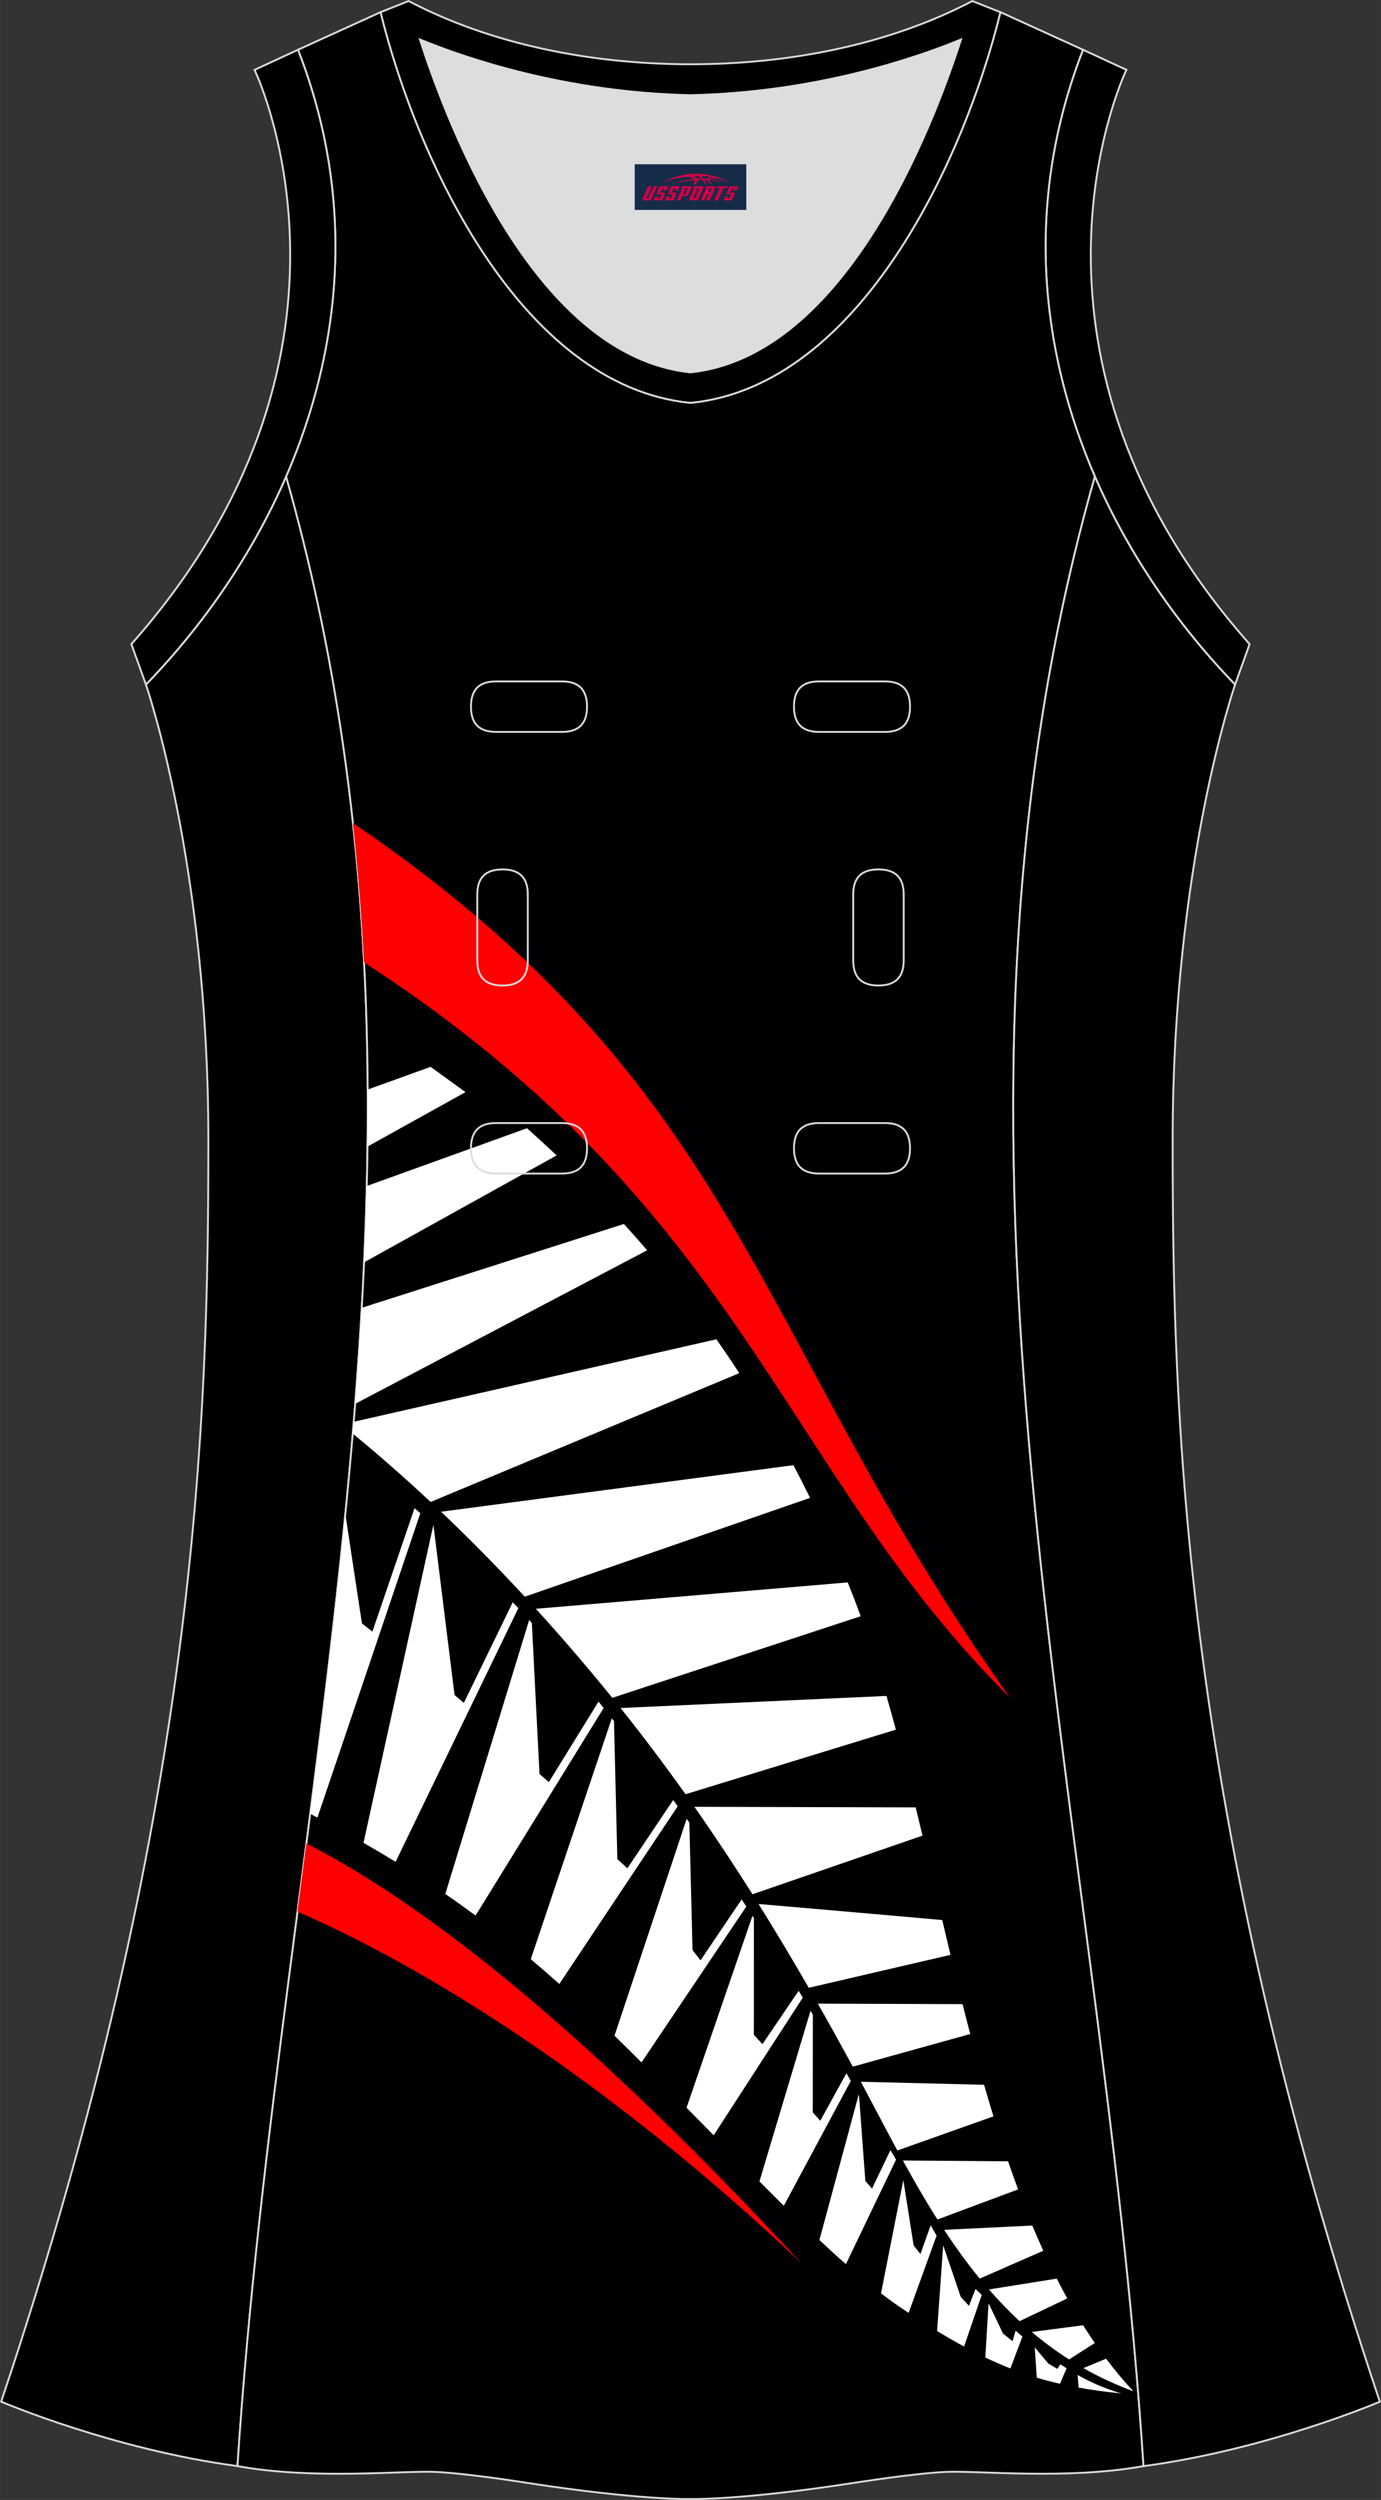
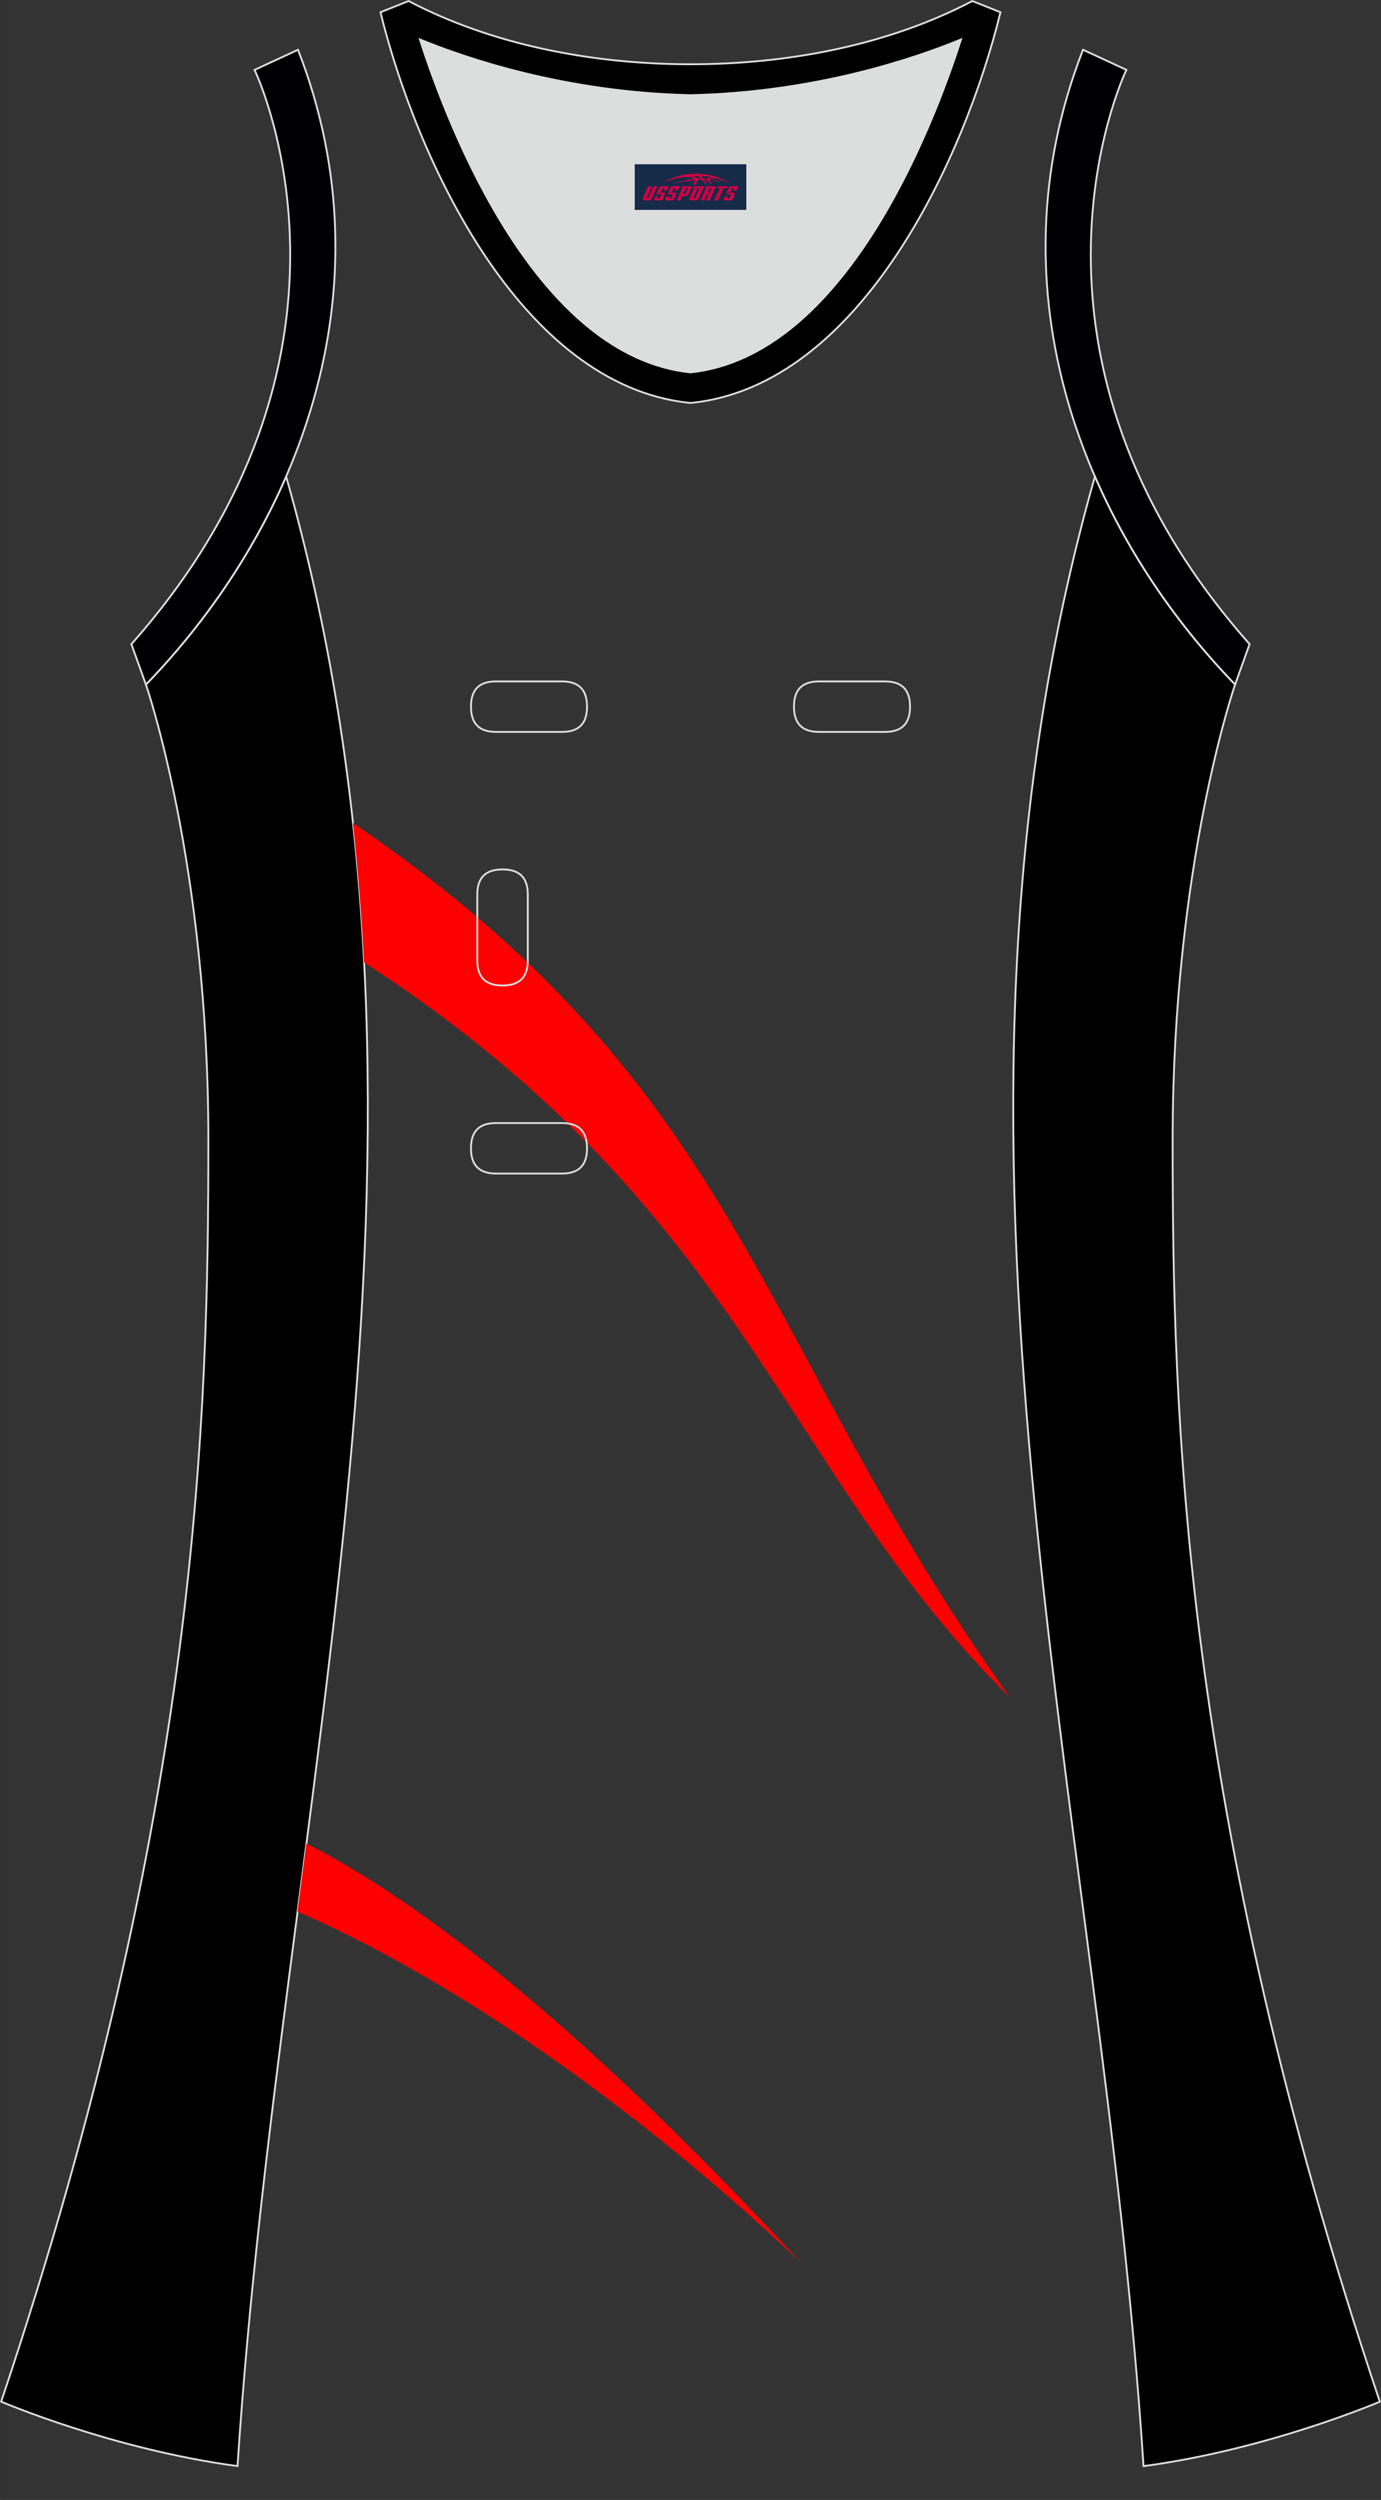
<svg xmlns="http://www.w3.org/2000/svg" version="1.1" id="图层_1" x="0px" y="0px" width="297.02px" height="537.6px" viewBox="0 0 297.01 537.59" enable-background="new 0 0 297.01 537.59" xml:space="preserve">
  <rect x="0" y="0" width="297.01" height="537.59" fill="#333333" stroke="none" />
  <path fill="#000001" stroke="#DCDDDD" stroke-width="0.4" stroke-miterlimit="22.926" d="M31.38,147.2c0,0,13.43,38.68,13.43,97.97  S42.84,389.36,0.25,516.45c0,0,24.02,10.29,50.83,13.85c9.3-142.69,51.34-284.14,10.46-427.83  C54.21,119.35,43.62,134.57,31.38,147.2z" />
  <path fill="#000003" stroke="#DCDDDD" stroke-width="0.4" stroke-miterlimit="22.926" d="M232.92,10.7  c-20.31,52.13,0.51,103.25,32.71,136.51l3.12-8.7c-54.51-61.54-27.74-120.98-26.49-123.49L232.92,10.7z" />
  <path fill="#DCDDDD" d="M90.32,8.49c6.35,19.73,25.2,68.13,58.18,71.59c32.98-3.46,51.83-51.87,58.18-71.59  c-9.72,3.99-31.2,11.39-58.18,11.98C121.52,19.87,100.04,12.48,90.32,8.49z" />
  <path stroke="#DCDDDD" stroke-width="0.4" stroke-miterlimit="22.926" d="M81.83,2.63c7.69,31.39,30.1,80.3,66.52,84.01  c0.05,0,0.1-0.01,0.15-0.01c0.05,0,0.1,0.01,0.15,0.01c36.42-3.71,58.84-52.62,66.52-84.01l-6.05-2.41  c-17.68,9.28-39.1,13.6-60.62,13.6c-21.52-0.01-42.94-4.32-60.62-13.6L81.83,2.63L81.83,2.63L81.83,2.63z M148.5,80.08  c-32.98-3.46-51.83-51.87-58.18-71.59c9.72,3.99,31.2,11.39,58.18,11.98c26.98-0.59,48.46-7.98,58.18-11.98  C200.34,28.21,181.49,76.61,148.5,80.08z" />
-   <path fill="#000002" stroke="#DCDDDD" stroke-width="0.4" stroke-miterlimit="22.926" d="M148.5,537.39c0,0,10.9,0.27,34.98-3.45  c0,0,12.74-2.03,19.79-2.38c7.05-0.34,26.09,1.74,42.67-1.25c-9.3-142.69-51.34-284.14-10.46-427.83  c-11.94-27.53-15.15-59.46-2.56-91.78l-17.74-8.08c-7.69,31.39-30.1,80.3-66.52,84.01l-0.15-0.01l-0.15,0.01  c-36.42-3.71-58.84-52.62-66.52-84.01L64.09,10.7c12.59,32.31,9.37,64.25-2.56,91.78c40.88,143.69-1.16,285.14-10.46,427.83  c16.57,3,35.62,0.91,42.67,1.25s19.79,2.38,19.79,2.38C137.6,537.66,148.5,537.39,148.5,537.39z" />
  <g>
    <path fill="#FF0001" d="M217.21,365.04c-55.29-77.72-57.16-130.88-141.31-188.07c1.09,10,1.87,19.99,2.39,29.97l1.18,0.78   C160.59,260.79,168.24,316.65,217.21,365.04z" />
-     <path fill="#FFFFFF" d="M211.91,506.95c1.84,0.88,3.63,1.66,5.4,2.36l2.58-6.86l-1.46-1.27l-0.66,2.27l-2.05-1.64l-3.11-6.51   L211.91,506.95L211.91,506.95z M79.07,234.3c0.02,4.09,0.01,8.17-0.04,12.26l21.08-11.71l-7.5-5.44L79.07,234.3L79.07,234.3z    M78.87,255.04l34.47-12.43c2.17,1.94,4.29,3.89,6.37,5.85L78.3,271.45C78.55,265.98,78.74,260.51,78.87,255.04L78.87,255.04z    M77.79,281.23c-0.39,6.89-0.87,13.77-1.41,20.65l62.8-33.02c-1.63-1.9-3.29-3.78-5-5.66L77.79,281.23L77.79,281.23z M76.07,305.74   l78-17.74c1.69,2.41,3.34,4.84,4.93,7.28l-66.39,27.7c-5.79-5.41-11.39-10.3-16.76-14.71L76.07,305.74L76.07,305.74z M74.27,325.56   c-2.13,21.5-4.78,42.99-7.55,64.48c0.52,0.27,1.03,0.54,1.54,0.81c0.02-0.08,0.04-0.13,0.05-0.14   c0.07-0.13,22.09-65.29,22.09-65.31c-0.42-0.36-0.83-0.72-1.25-1.08l-9.06,26.54l-2.25-1.77L74.27,325.56L74.27,325.56z    M94.85,325.08c5.85,5.55,11.87,11.64,18.01,18.27l61.36-21.25c-1.16-2.36-2.35-4.7-3.58-7.03L94.85,325.08L94.85,325.08   L94.85,325.08z M115.24,345.95L115.24,345.95l67.08-5.67c0.43,1.07,0.85,2.14,1.27,3.21c0.52,1.33,1.02,2.69,1.52,4.06   l-53.42,17.55C126.15,358.27,120.65,351.89,115.24,345.95L115.24,345.95z M133.46,367.29c4.89,6.11,9.53,12.3,13.98,18.54l0,0   l45.24-13.89c-0.66-2.45-1.34-4.87-2.03-7.25L133.46,367.29L133.46,367.29z M149.34,388.53c4.35,6.21,8.5,12.48,12.5,18.81l0,0   l36.56-12.61c-0.48-2.03-0.97-4.06-1.46-6.07L149.34,388.53L149.34,388.53L149.34,388.53z M163.14,409.43   c3.72,5.96,7.31,11.97,10.8,18.02l0,0l30.48-7.08l0,0c-0.6-2.49-1.19-4.99-1.77-7.48C200.24,412.64,163.14,409.43,163.14,409.43   L163.14,409.43z M175.89,430.86c2.33,4.09,4.61,8.2,6.86,12.33l0.66,1.22l0,0l25.26-7.02l0,0c-0.56-2.13-1.11-4.27-1.65-6.42l0,0   L175.89,430.86L175.89,430.86L175.89,430.86z M185.15,447.66c2.61,4.9,5.18,9.86,7.85,14.78l20.66-7.34l0,0   c-0.69-2.25-1.36-4.51-2.01-6.79l0,0L185.15,447.66L185.15,447.66L185.15,447.66z M194.18,464.59c2.37,4.31,4.82,8.57,7.44,12.69   l17.34-6.47l0,0c-0.74-1.99-1.45-4-2.15-6.04L194.18,464.59L194.18,464.59z M203.05,479.5c2.39,3.63,4.92,7.15,7.66,10.48   l13.67-5.98v-0.01c-0.81-1.78-1.6-3.58-2.37-5.41l0,0L203.05,479.5L203.05,479.5z M212.69,492.32l14.58-2.33h0.01   c0.73,1.44,1.48,2.86,2.25,4.25v0.01l-10.25,4.89C216.95,496.98,214.76,494.7,212.69,492.32L212.69,492.32z M221.91,501.46   c2.51,2.12,5.17,4.1,8.01,5.91l5.54-3.53v-0.01c-0.86-1.25-1.7-2.52-2.52-3.81l0,0L221.91,501.46L221.91,501.46z M233.01,509.23   l4.88-2.02c1.86,2.47,3.81,4.81,5.87,7.01C239.91,512.8,236.34,511.13,233.01,509.23L233.01,509.23z M78.18,396.28L78.18,396.28   l15.03-68.4l4.55,36.61l2,1.7l10.52-21.65l0.48,0.51l0.72,0.77l-26.4,54.55l0,0C82.86,399,80.56,397.64,78.18,396.28L78.18,396.28z    M95.77,407.28c2.24,1.53,4.4,3.08,6.51,4.64l0,0l27.54-44.62c-0.37-0.46-0.74-0.93-1.1-1.39l-10.68,17.31l-2.01-1.74l-1.65-32.49   l-0.07-0.08l-0.34-0.38l-0.16-0.18L95.77,407.28L95.77,407.28L95.77,407.28z M114.15,421.3L114.15,421.3l17.43-51.79l0.14,0.17   l0.02,0.03l0.31,0.39l0.72,29.67l2.16,1.99l9.86-14.7l0.08,0.12l0.56,0.77l0.33,0.46l-25.47,38.22l0,0   C118.26,424.81,116.22,423.04,114.15,421.3L114.15,421.3z M132.16,437.76L132.16,437.76l15.52-46.64l0.58,0.81l0.68,27.42l1.72,2.2   l8.85-13.1c0.34,0.51,0.67,1.02,1,1.53l-22.54,33.52l0,0C136.02,441.54,134.08,439.62,132.16,437.76L132.16,437.76z M147.65,453.24   l14.18-41.26l0.31,0.49l-0.01,25.1l1.85,2l7.79-11.48c0.29,0.5,0.59,0.99,0.88,1.49l-19.16,29.59   C151.49,457.14,149.55,455.17,147.65,453.24L147.65,453.24z M163.33,469.09l10.99-36.7l0.5,0.85l-0.02,21l1.61,1.81l5.63-10.22   l0.94,1.65l-14.4,26.84c-0.76-0.74-1.52-1.5-2.28-2.26C165.29,471.05,164.3,470.06,163.33,469.09L163.33,469.09z M176.23,481.69   l8.44-31.24l0.08,0.14l1.36,18.39l1.43,1.66l3.97-8.28l0,0c0.4,0.69,0.8,1.37,1.2,2.05l0,0l-10.78,22.47   C180.08,485.26,178.18,483.52,176.23,481.69L176.23,481.69z M189.48,493.15l4.8-24.35l2.21,14.05l1.47,1.85l2.2-6.18l1.27,2.23   l-6.01,16.61c-0.44-0.29-0.88-0.58-1.32-0.88C192.59,495.48,191.05,494.36,189.48,493.15L189.48,493.15z M201.54,501.26l1.31-18.43   l3.78,11.1l1.77,1.91l1.4-3.63l1.34,1.29l-3.8,11.1C205.47,503.59,203.55,502.48,201.54,501.26L201.54,501.26z M222.98,511.29   l-0.44-6.52l2.92,3.48l1.94,1.15l0.66-0.98l0.1,0.06c0.19,0.13,0.38,0.25,0.57,0.37l0.66,0.43l-1.41,3.32   C226.29,512.22,224.63,511.79,222.98,511.29L222.98,511.29z M231.99,513.43c2.91,0.53,5.94,0.93,9.2,1.26   c-3.29-0.95-6.42-2.3-9.43-3.98h-0.01L231.99,513.43z" />
    <path fill="#FF0001" d="M172.39,486.7c-28.05-30.38-69.71-71.56-106.5-90.27c-0.63,4.88-1.27,9.76-1.91,14.65   C96.15,425.07,135.33,451.55,172.39,486.7z" />
  </g>
  <path fill="#000001" stroke="#DCDDDD" stroke-width="0.4" stroke-miterlimit="22.926" d="M265.63,147.21  c0,0-13.43,38.68-13.43,97.97s1.97,144.19,44.56,271.28c0,0-24.02,10.29-50.82,13.85c-9.3-142.69-51.34-284.14-10.46-427.83  C242.8,119.36,253.39,134.58,265.63,147.21z" />
  <path fill="#000003" stroke="#DCDDDD" stroke-width="0.4" stroke-miterlimit="22.926" d="M64.09,10.7  c20.31,52.13-0.51,103.25-32.71,136.51l-3.12-8.7C82.77,76.98,55.99,17.54,54.74,15.03L64.09,10.7z" />
  <g>
    <path fill="none" stroke="#DCDDDD" stroke-width="0.4" stroke-miterlimit="22.926" d="M176.16,146.53c-3.64,0-5.4,1.77-5.4,5.43   c0,3.65,1.77,5.43,5.4,5.43h14.16c3.64,0,5.4-1.78,5.4-5.43s-1.77-5.43-5.4-5.43H176.16z" />
    <path fill="none" stroke="#DCDDDD" stroke-width="0.4" stroke-miterlimit="22.926" d="M106.69,146.53c-3.64,0-5.4,1.77-5.4,5.43   c0,3.65,1.77,5.43,5.4,5.43h14.16c3.64,0,5.4-1.78,5.4-5.43s-1.77-5.43-5.4-5.43H106.69z" />
-     <path fill="none" stroke="#DCDDDD" stroke-width="0.4" stroke-miterlimit="22.926" d="M176.16,241.5c-3.64,0-5.4,1.78-5.4,5.43   s1.77,5.43,5.4,5.43h14.16c3.64,0,5.4-1.78,5.4-5.43s-1.77-5.43-5.4-5.43H176.16z" />
    <path fill="none" stroke="#DCDDDD" stroke-width="0.4" stroke-miterlimit="22.926" d="M106.69,241.5c-3.64,0-5.4,1.78-5.4,5.43   s1.77,5.43,5.4,5.43h14.16c3.64,0,5.4-1.78,5.4-5.43s-1.77-5.43-5.4-5.43H106.69z" />
    <path fill="none" stroke="#DCDDDD" stroke-width="0.4" stroke-miterlimit="22.926" d="M102.65,206.52c0,3.64,1.77,5.4,5.43,5.4   c3.65,0,5.43-1.77,5.43-5.4v-14.16c0-3.64-1.78-5.4-5.43-5.4s-5.43,1.77-5.43,5.4V206.52z" />
-     <path fill="none" stroke="#DCDDDD" stroke-width="0.4" stroke-miterlimit="22.926" d="M194.36,192.36c0-3.64-1.78-5.4-5.43-5.4   s-5.43,1.77-5.43,5.4v14.16c0,3.64,1.78,5.4,5.43,5.4s5.43-1.77,5.43-5.4V192.36z" />
  </g>
  <g id="tag_logo">
    <rect y="35.32" fill="#162B48" width="24" height="9.818" x="136.51" />
    <g>
      <path fill="#D30044" d="M152.47,38.51l0.005-0.011c0.131-0.311,1.085-0.262,2.351,0.071c0.715,0.24,1.44,0.54,2.193,0.9    c-0.218-0.147-0.447-0.289-0.682-0.42l0.011,0.005l-0.011-0.005c-1.478-0.845-3.218-1.418-5.1-1.62    c-1.282-0.115-1.658-0.082-2.411-0.055c-2.449,0.142-4.68,0.905-6.458,2.095c1.26-0.638,2.722-1.075,4.195-1.336    c1.467-0.18,2.476-0.033,2.771,0.344c-1.691,0.175-3.469,0.633-4.555,1.075c1.156-0.338,2.967-0.665,4.647-0.813    c0.016,0.251-0.115,0.567-0.415,0.96h0.475c0.376-0.382,0.584-0.725,0.595-1.004c0.333-0.022,0.66-0.033,0.971-0.033    C151.3,38.95,151.51,39.3,151.71,39.69h0.262c-0.125-0.344-0.295-0.687-0.518-1.036c0.207,0,0.393,0.005,0.567,0.011    c0.104,0.267,0.496,0.66,1.058,1.025h0.245c-0.442-0.365-0.753-0.753-0.835-1.004c1.047,0.065,1.696,0.224,2.885,0.513    C154.29,38.77,153.55,38.6,152.47,38.51z M150.03,38.42c-0.164-0.295-0.655-0.485-1.402-0.551    c0.464-0.033,0.922-0.055,1.364-0.055c0.311,0.147,0.589,0.344,0.84,0.589C150.57,38.4,150.3,38.41,150.03,38.42z M152.01,38.47c-0.224-0.016-0.458-0.027-0.715-0.044c-0.147-0.202-0.311-0.398-0.502-0.6c0.082,0,0.164,0.005,0.24,0.011    c0.72,0.033,1.429,0.125,2.138,0.273C152.5,38.07,152.12,38.23,152.01,38.47z" />
      <path fill="#D30044" d="M139.43,40.05L138.26,42.6C138.08,42.97,138.35,43.11,138.83,43.11l0.873,0.005    c0.115,0,0.251-0.049,0.327-0.175l1.342-2.891H140.59L139.37,42.68H139.2c-0.147,0-0.185-0.033-0.147-0.125l1.156-2.504H139.43L139.43,40.05z M141.29,41.4h1.271c0.36,0,0.584,0.125,0.442,0.425L142.53,42.86C142.43,43.08,142.16,43.11,141.93,43.11H141.01c-0.267,0-0.442-0.136-0.349-0.333l0.235-0.513h0.742L141.46,42.64C141.44,42.69,141.48,42.7,141.54,42.7h0.18    c0.082,0,0.125-0.016,0.147-0.071l0.376-0.813c0.011-0.022,0.011-0.044-0.055-0.044H141.12L141.29,41.4L141.29,41.4z M142.11,41.33h-0.78l0.475-1.025c0.098-0.218,0.338-0.256,0.578-0.256H143.83L143.44,40.89L142.66,41.01l0.262-0.562H142.63c-0.082,0-0.12,0.016-0.147,0.071L142.11,41.33L142.11,41.33z M143.7,41.4L143.53,41.77h1.069c0.06,0,0.06,0.016,0.049,0.044    L144.27,42.63C144.25,42.68,144.21,42.7,144.13,42.7H143.95c-0.055,0-0.104-0.011-0.082-0.06l0.175-0.376H143.3L143.07,42.78C142.97,42.97,143.15,43.11,143.42,43.11h0.916c0.24,0,0.502-0.033,0.605-0.251l0.475-1.031c0.142-0.3-0.082-0.425-0.442-0.425H143.7L143.7,41.4z M144.51,41.33l0.371-0.818c0.022-0.055,0.06-0.071,0.147-0.071h0.295L145.06,41l0.791-0.115l0.387-0.845H144.79c-0.24,0-0.48,0.038-0.578,0.256L143.74,41.33L144.51,41.33L144.51,41.33z M146.91,41.79h0.278c0.087,0,0.153-0.022,0.202-0.115    l0.496-1.075c0.033-0.076-0.011-0.12-0.125-0.12H146.36l0.431-0.431h1.522c0.355,0,0.485,0.153,0.393,0.355l-0.676,1.445    c-0.06,0.125-0.175,0.333-0.644,0.327l-0.649-0.005L146.3,43.11H145.52l1.178-2.558h0.785L146.91,41.79L146.91,41.79z     M149.5,42.6c-0.022,0.049-0.06,0.076-0.142,0.076h-0.191c-0.082,0-0.109-0.027-0.082-0.076l0.944-2.051h-0.785l-0.987,2.138    c-0.125,0.273,0.115,0.415,0.453,0.415h0.72c0.327,0,0.649-0.071,0.769-0.322l1.085-2.384c0.093-0.202-0.06-0.355-0.415-0.355    h-1.533l-0.431,0.431h1.38c0.115,0,0.164,0.033,0.131,0.104L149.5,42.6L149.5,42.6z M152.22,41.47h0.278    c0.087,0,0.158-0.022,0.202-0.115l0.344-0.753c0.033-0.076-0.011-0.12-0.125-0.12h-1.402l0.425-0.431h1.527    c0.355,0,0.485,0.153,0.393,0.355l-0.529,1.124c-0.044,0.093-0.147,0.18-0.393,0.18c0.224,0.011,0.256,0.158,0.175,0.327    l-0.496,1.075h-0.785l0.54-1.167c0.022-0.055-0.005-0.087-0.104-0.087h-0.235L151.45,43.11h-0.785l1.178-2.558h0.785L152.22,41.47L152.22,41.47z M154.79,40.56L153.61,43.11h0.785l1.184-2.558H154.79L154.79,40.56z M156.3,40.49l0.202-0.431h-2.1l-0.295,0.431    H156.3L156.3,40.49z M156.28,41.4h1.271c0.36,0,0.584,0.125,0.442,0.425l-0.475,1.031c-0.104,0.218-0.371,0.251-0.605,0.251    h-0.916c-0.267,0-0.442-0.136-0.349-0.333l0.235-0.513h0.742L156.45,42.64c-0.022,0.049,0.022,0.06,0.082,0.06h0.18    c0.082,0,0.125-0.016,0.147-0.071l0.376-0.813c0.011-0.022,0.011-0.044-0.049-0.044h-1.069L156.28,41.4L156.28,41.4z     M157.09,41.33H156.31l0.475-1.025c0.098-0.218,0.338-0.256,0.578-0.256h1.451l-0.387,0.845l-0.791,0.115l0.262-0.562h-0.295    c-0.082,0-0.12,0.016-0.147,0.071L157.09,41.33z" />
    </g>
  </g>
</svg>